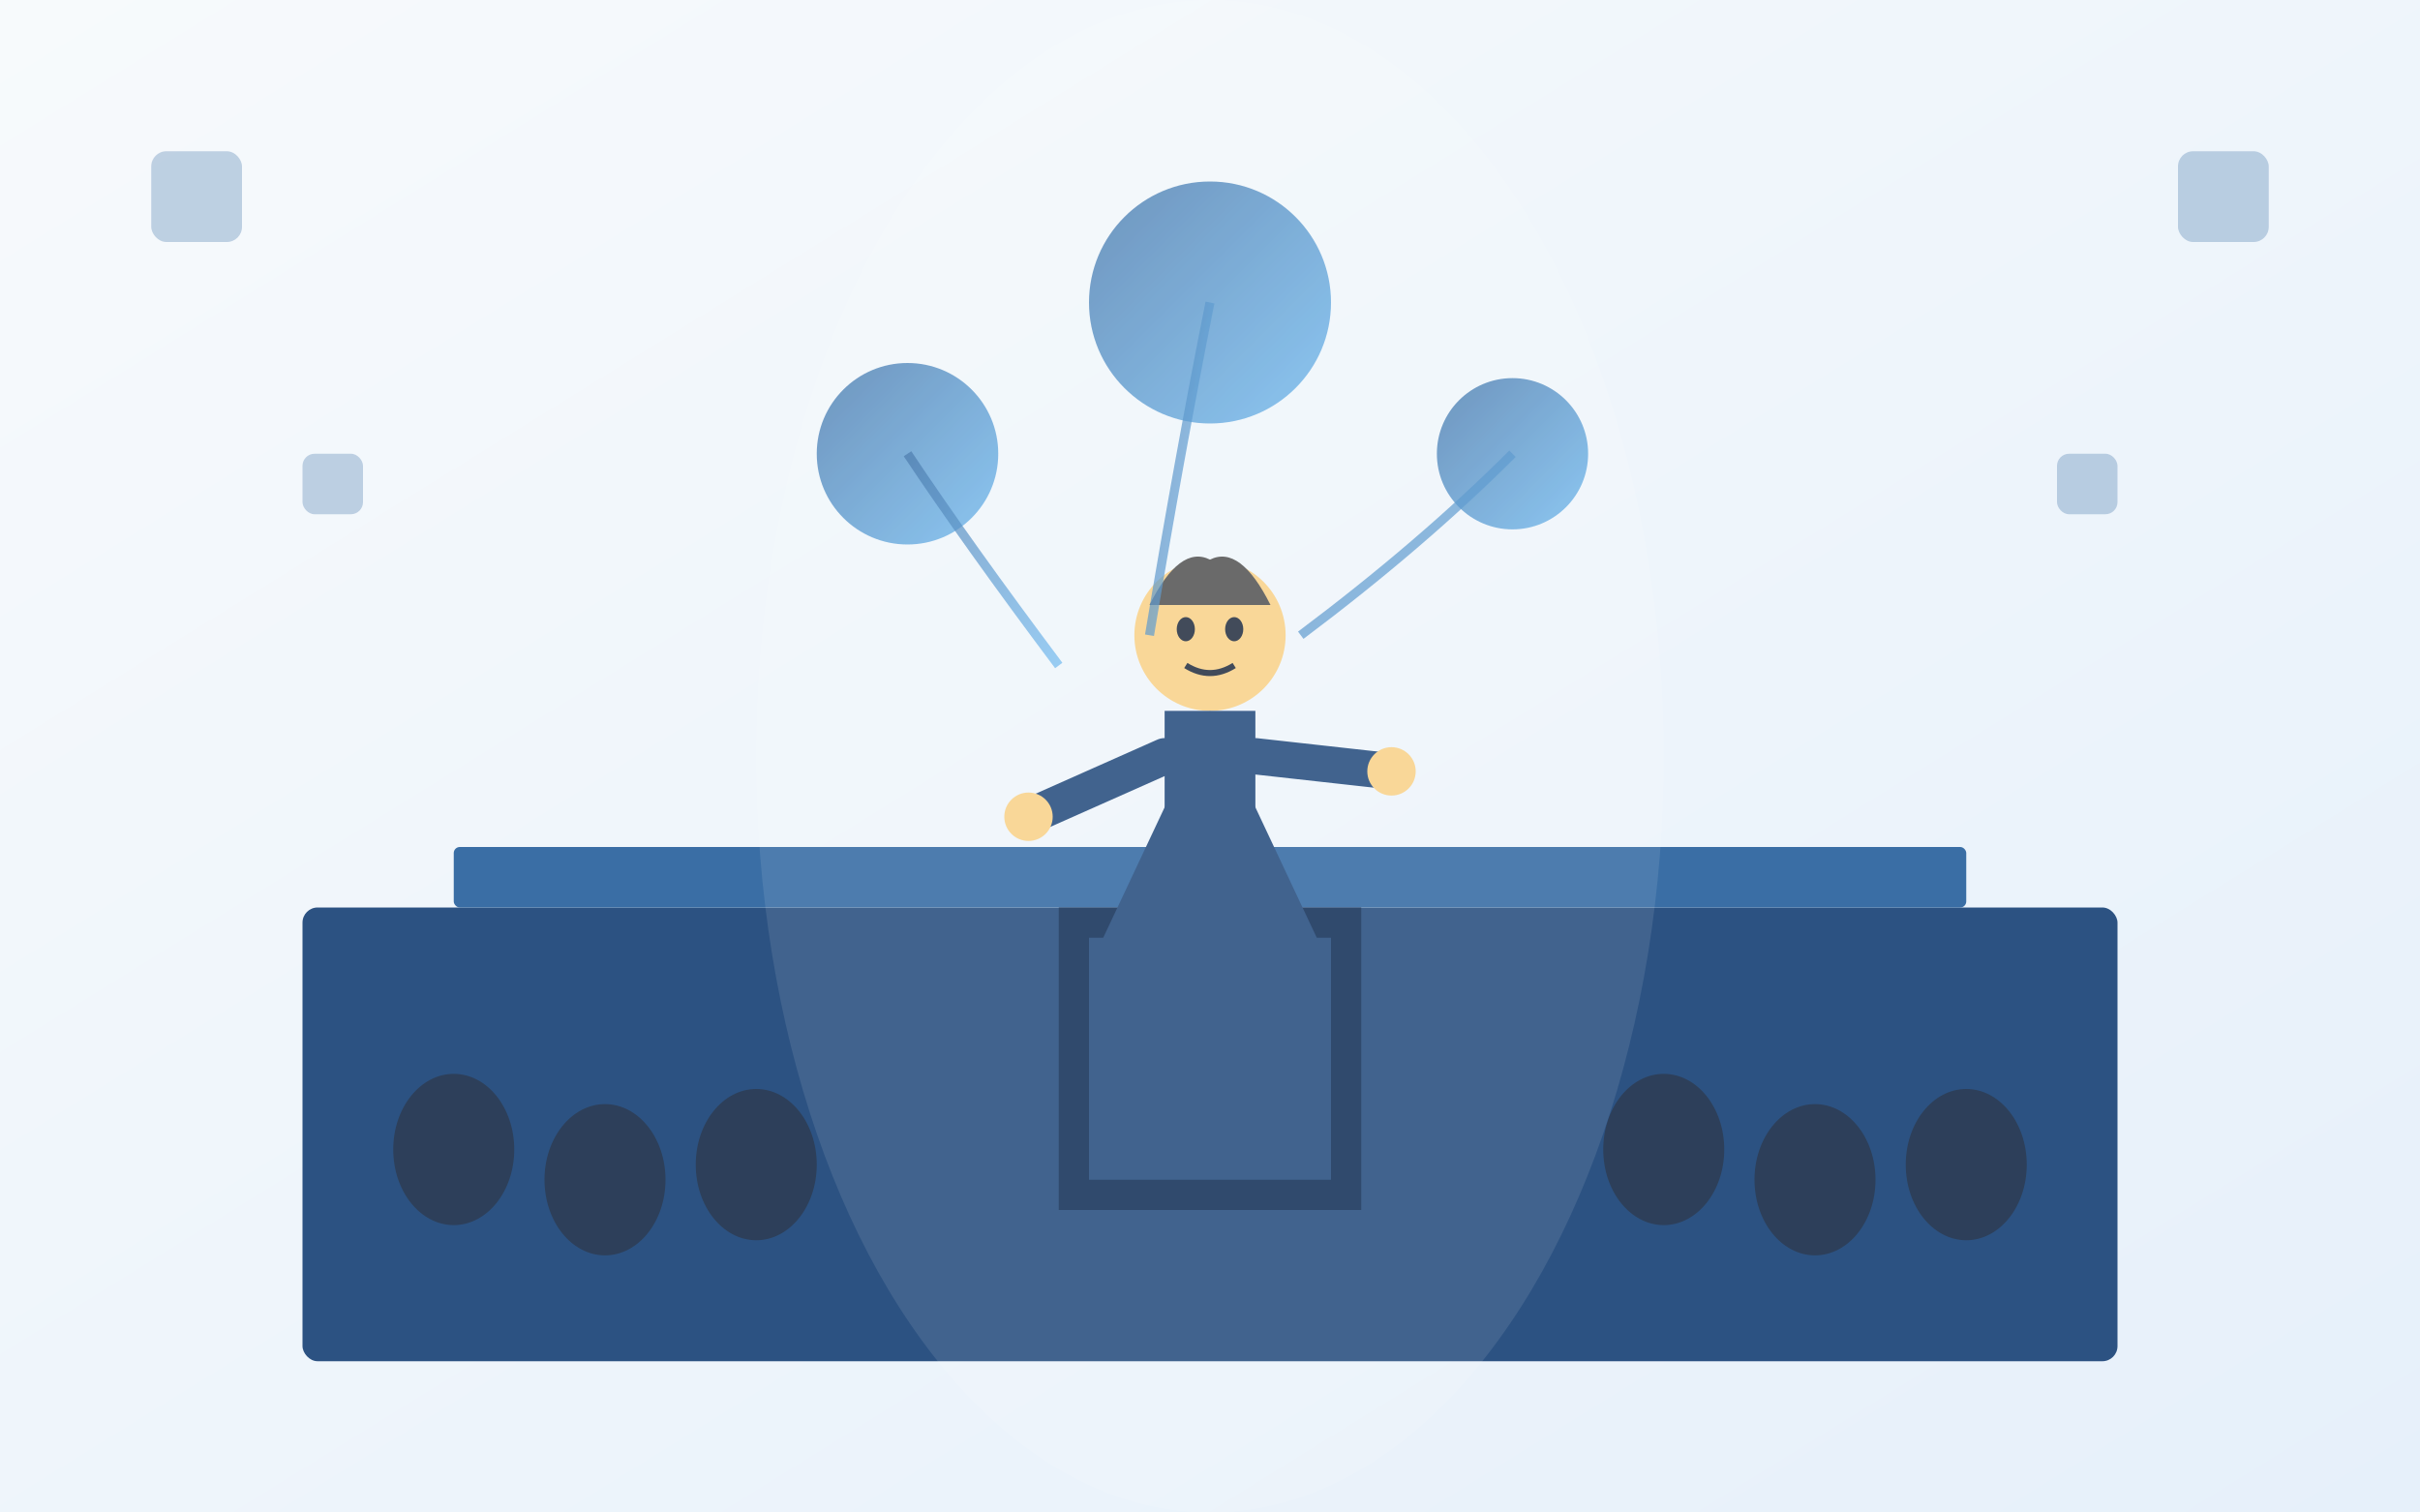
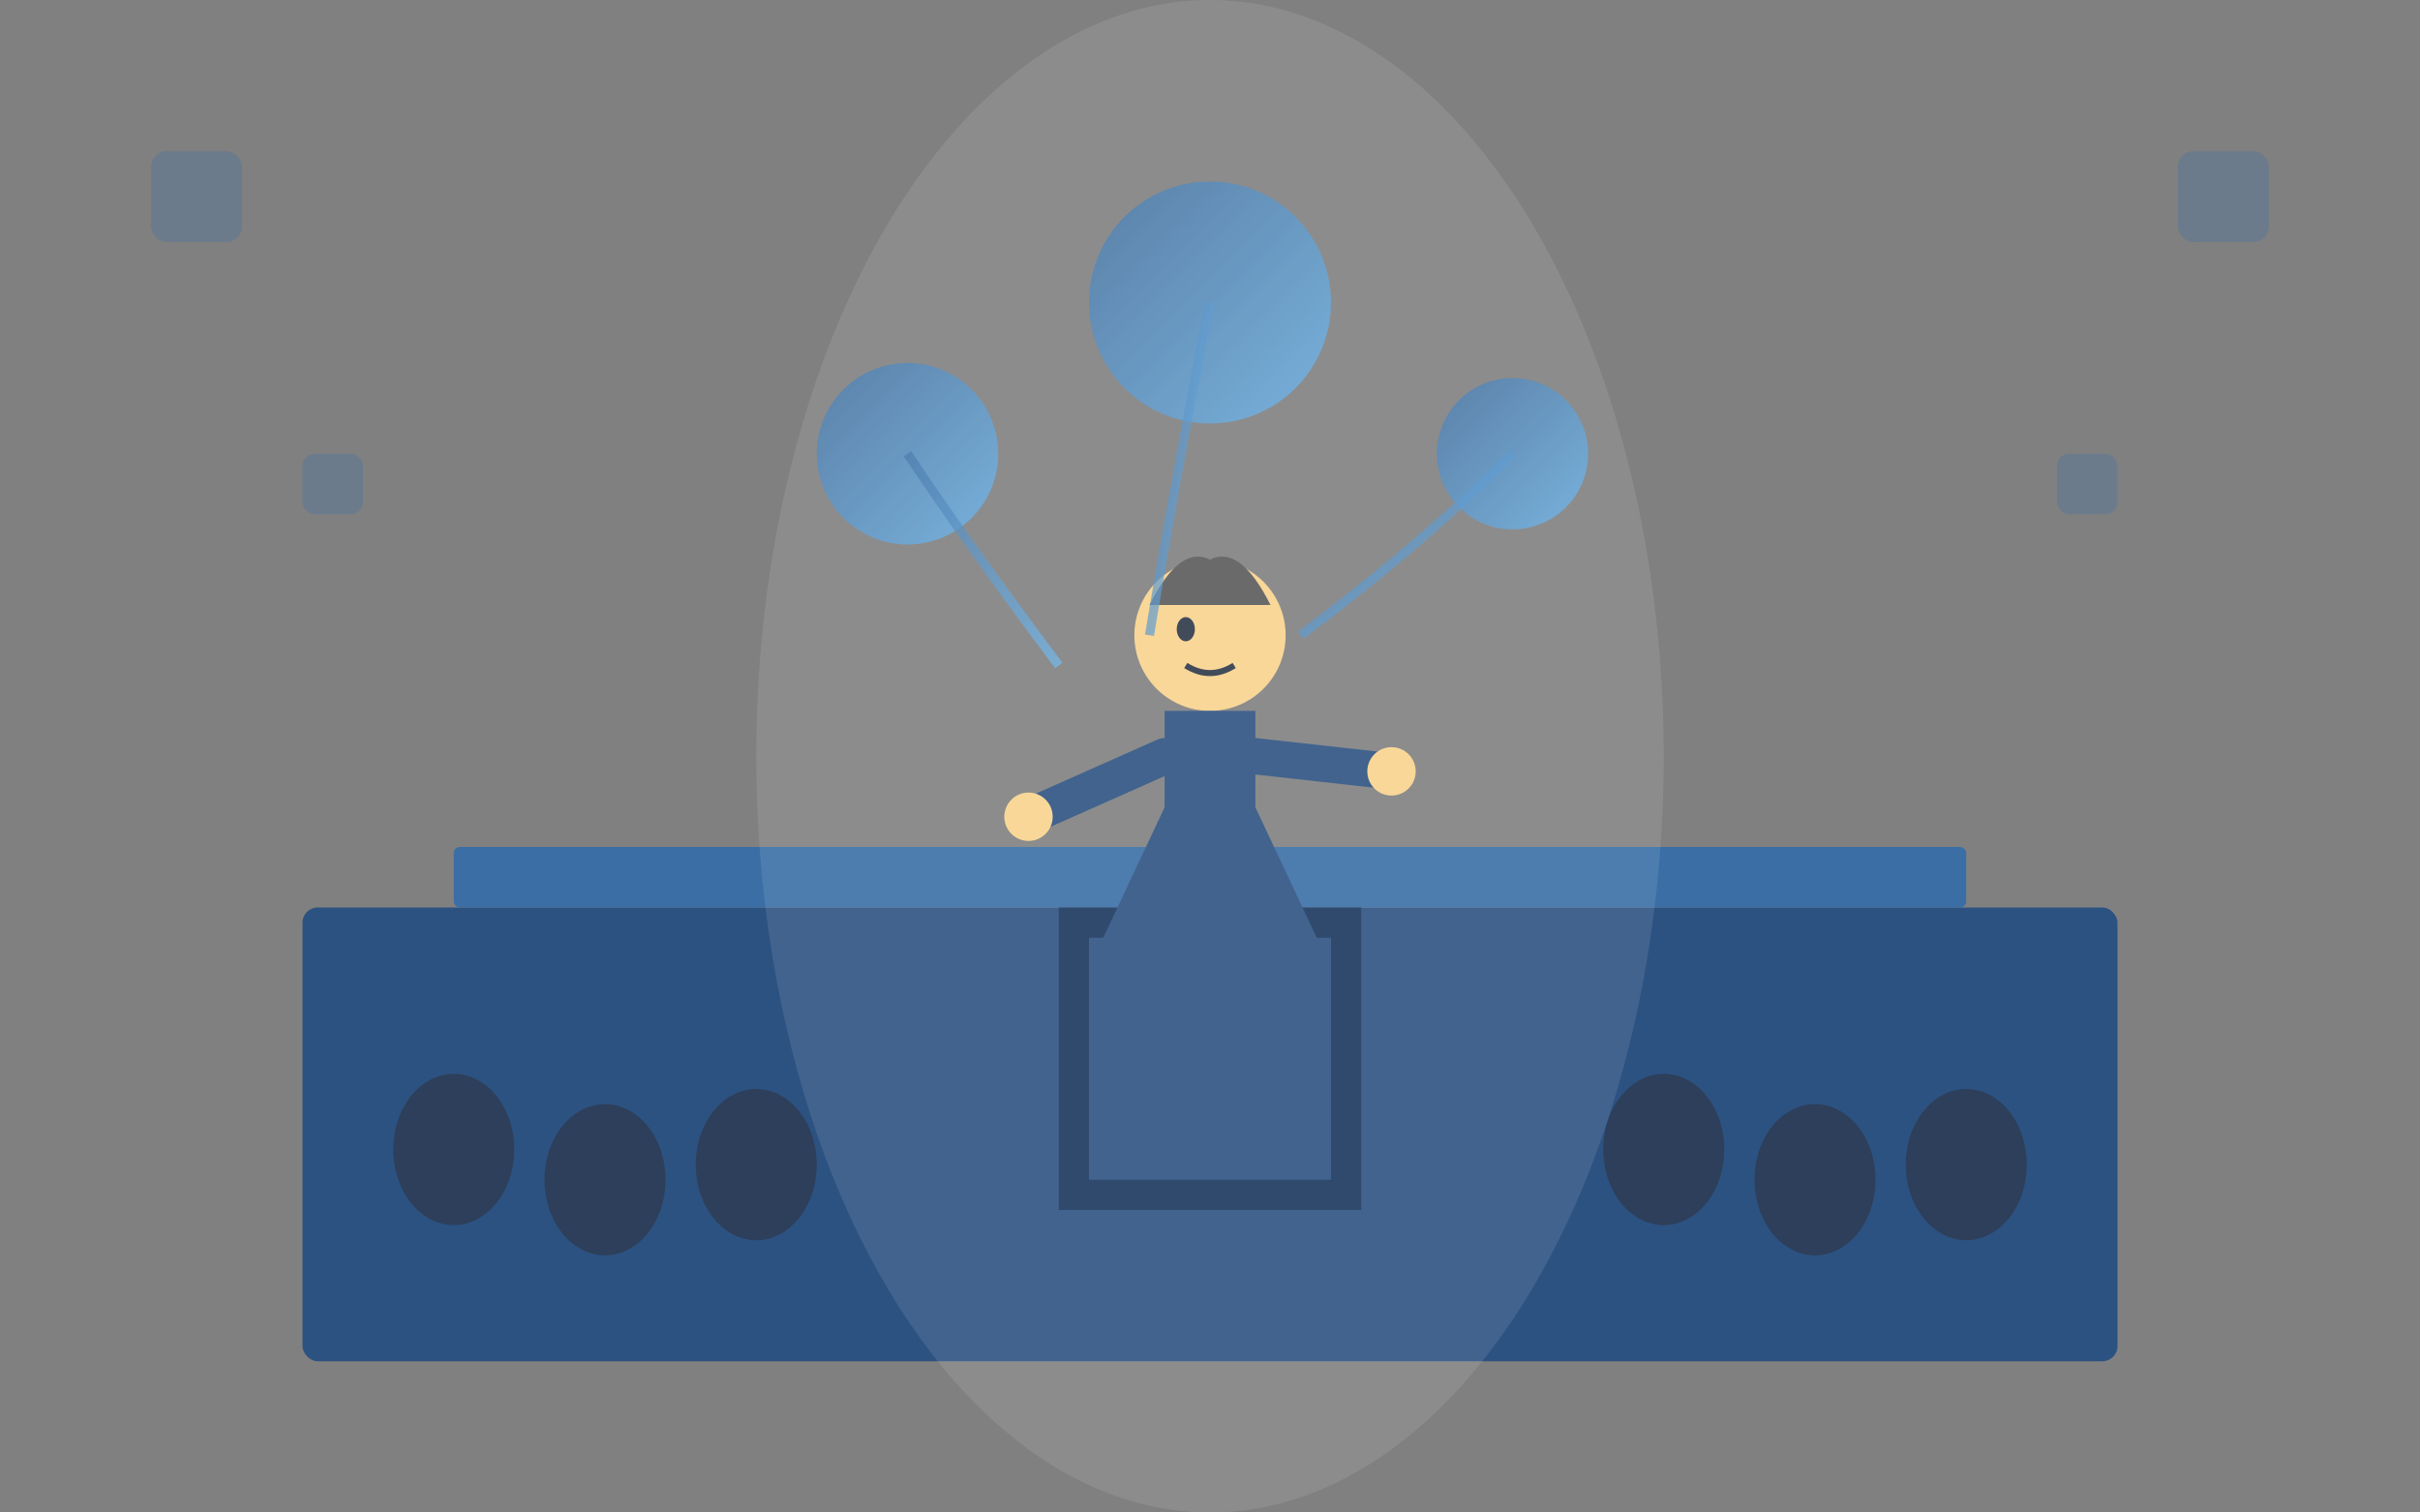
<svg xmlns="http://www.w3.org/2000/svg" viewBox="0 0 800 500" width="800" height="500">
  <rect x="0" y="0" width="800" height="500" fill="#808080" stroke="none" />
  <defs>
    <linearGradient id="bgGradient" x1="0%" y1="0%" x2="100%" y2="100%">
      <stop offset="0%" stop-color="#f7fafc" />
      <stop offset="100%" stop-color="#e6f0fa" />
    </linearGradient>
    <linearGradient id="mainGradient" x1="0%" y1="0%" x2="100%" y2="100%">
      <stop offset="0%" stop-color="#3a6ea5" />
      <stop offset="100%" stop-color="#63b3ed" />
    </linearGradient>
  </defs>
-   <rect x="0" y="0" width="800" height="500" fill="url(#bgGradient)" />
  <rect x="100" y="300" width="600" height="150" rx="5" fill="#2c5282" />
  <rect x="150" y="280" width="500" height="20" rx="2" fill="#3a6ea5" />
  <rect x="350" y="300" width="100" height="100" fill="#1a365d" />
  <rect x="360" y="310" width="80" height="80" fill="#2c5282" />
  <g transform="translate(400, 240)">
    <circle cx="0" cy="-30" r="25" fill="#f8d38d" />
    <path d="M-20 -40 Q -10 -60 0 -55 Q 10 -60 20 -40" fill="#5a5a5a" />
    <ellipse cx="-8" cy="-32" rx="3" ry="4" fill="#2d3748" />
-     <ellipse cx="8" cy="-32" rx="3" ry="4" fill="#2d3748" />
    <path d="M-8 -20 Q 0 -15 8 -20" stroke="#2d3748" stroke-width="2" fill="none" />
    <path d="M0 -5 L-40 80 L40 80 Z" fill="#2c5282" />
    <rect x="-15" y="-5" width="30" height="40" fill="#2c5282" />
    <path d="M-15 10 L-60 30" stroke="#2c5282" stroke-width="12" stroke-linecap="round" />
    <path d="M15 10 L60 15" stroke="#2c5282" stroke-width="12" stroke-linecap="round" />
    <circle cx="-60" cy="30" r="8" fill="#f8d38d" />
    <circle cx="60" cy="15" r="8" fill="#f8d38d" />
  </g>
  <g fill="#2d3748" opacity="0.7">
    <ellipse cx="150" cy="380" rx="20" ry="25" />
    <ellipse cx="200" cy="390" rx="20" ry="25" />
    <ellipse cx="250" cy="385" rx="20" ry="25" />
    <ellipse cx="550" cy="380" rx="20" ry="25" />
    <ellipse cx="600" cy="390" rx="20" ry="25" />
    <ellipse cx="650" cy="385" rx="20" ry="25" />
  </g>
  <g fill="url(#mainGradient)" opacity="0.8">
    <circle cx="300" cy="150" r="30" />
    <circle cx="400" cy="100" r="40" />
    <circle cx="500" cy="150" r="25" />
  </g>
  <g stroke="url(#mainGradient)" stroke-width="3" fill="none" opacity="0.7">
    <path d="M350 220 Q 320 180 300 150" />
    <path d="M380 210 Q 390 150 400 100" />
    <path d="M430 210 Q 470 180 500 150" />
  </g>
  <g opacity="0.3" fill="#3a6ea5">
    <rect x="720" y="50" width="30" height="30" rx="5" />
    <rect x="50" y="50" width="30" height="30" rx="5" />
    <rect x="100" y="150" width="20" height="20" rx="4" />
    <rect x="680" y="150" width="20" height="20" rx="4" />
  </g>
  <g opacity="0.1">
    <ellipse cx="400" cy="250" rx="150" ry="250" fill="white" />
  </g>
</svg>